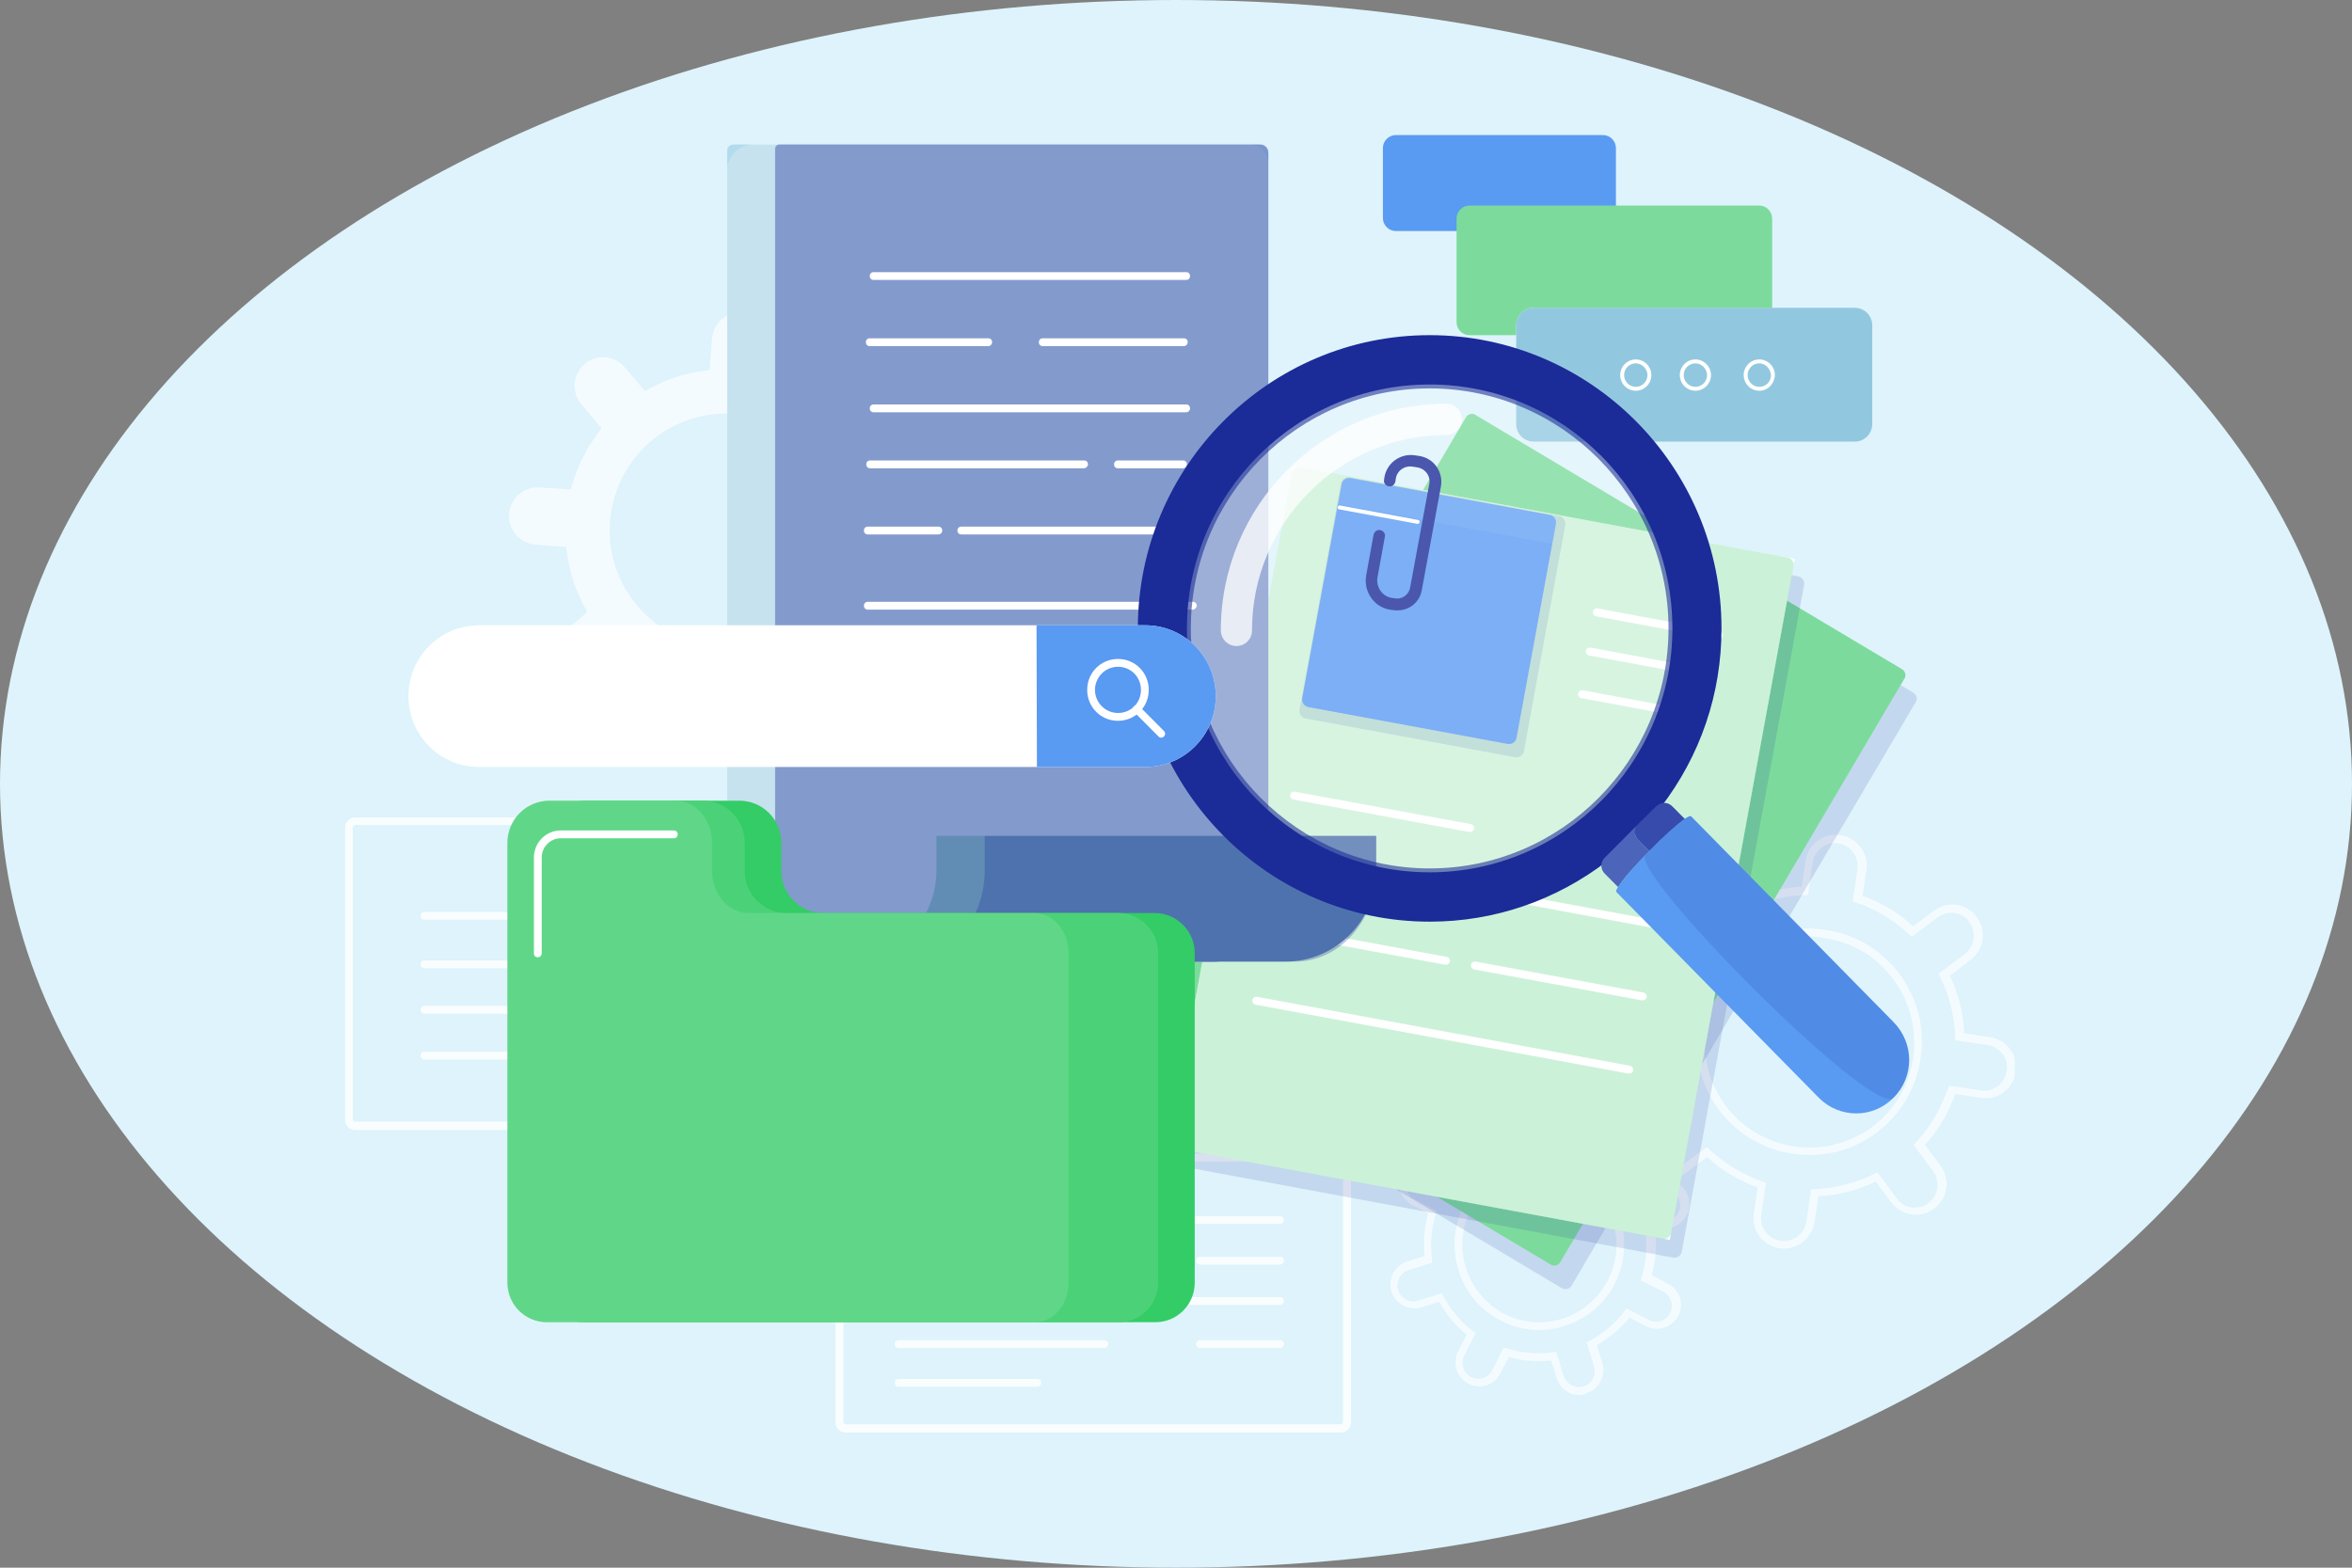
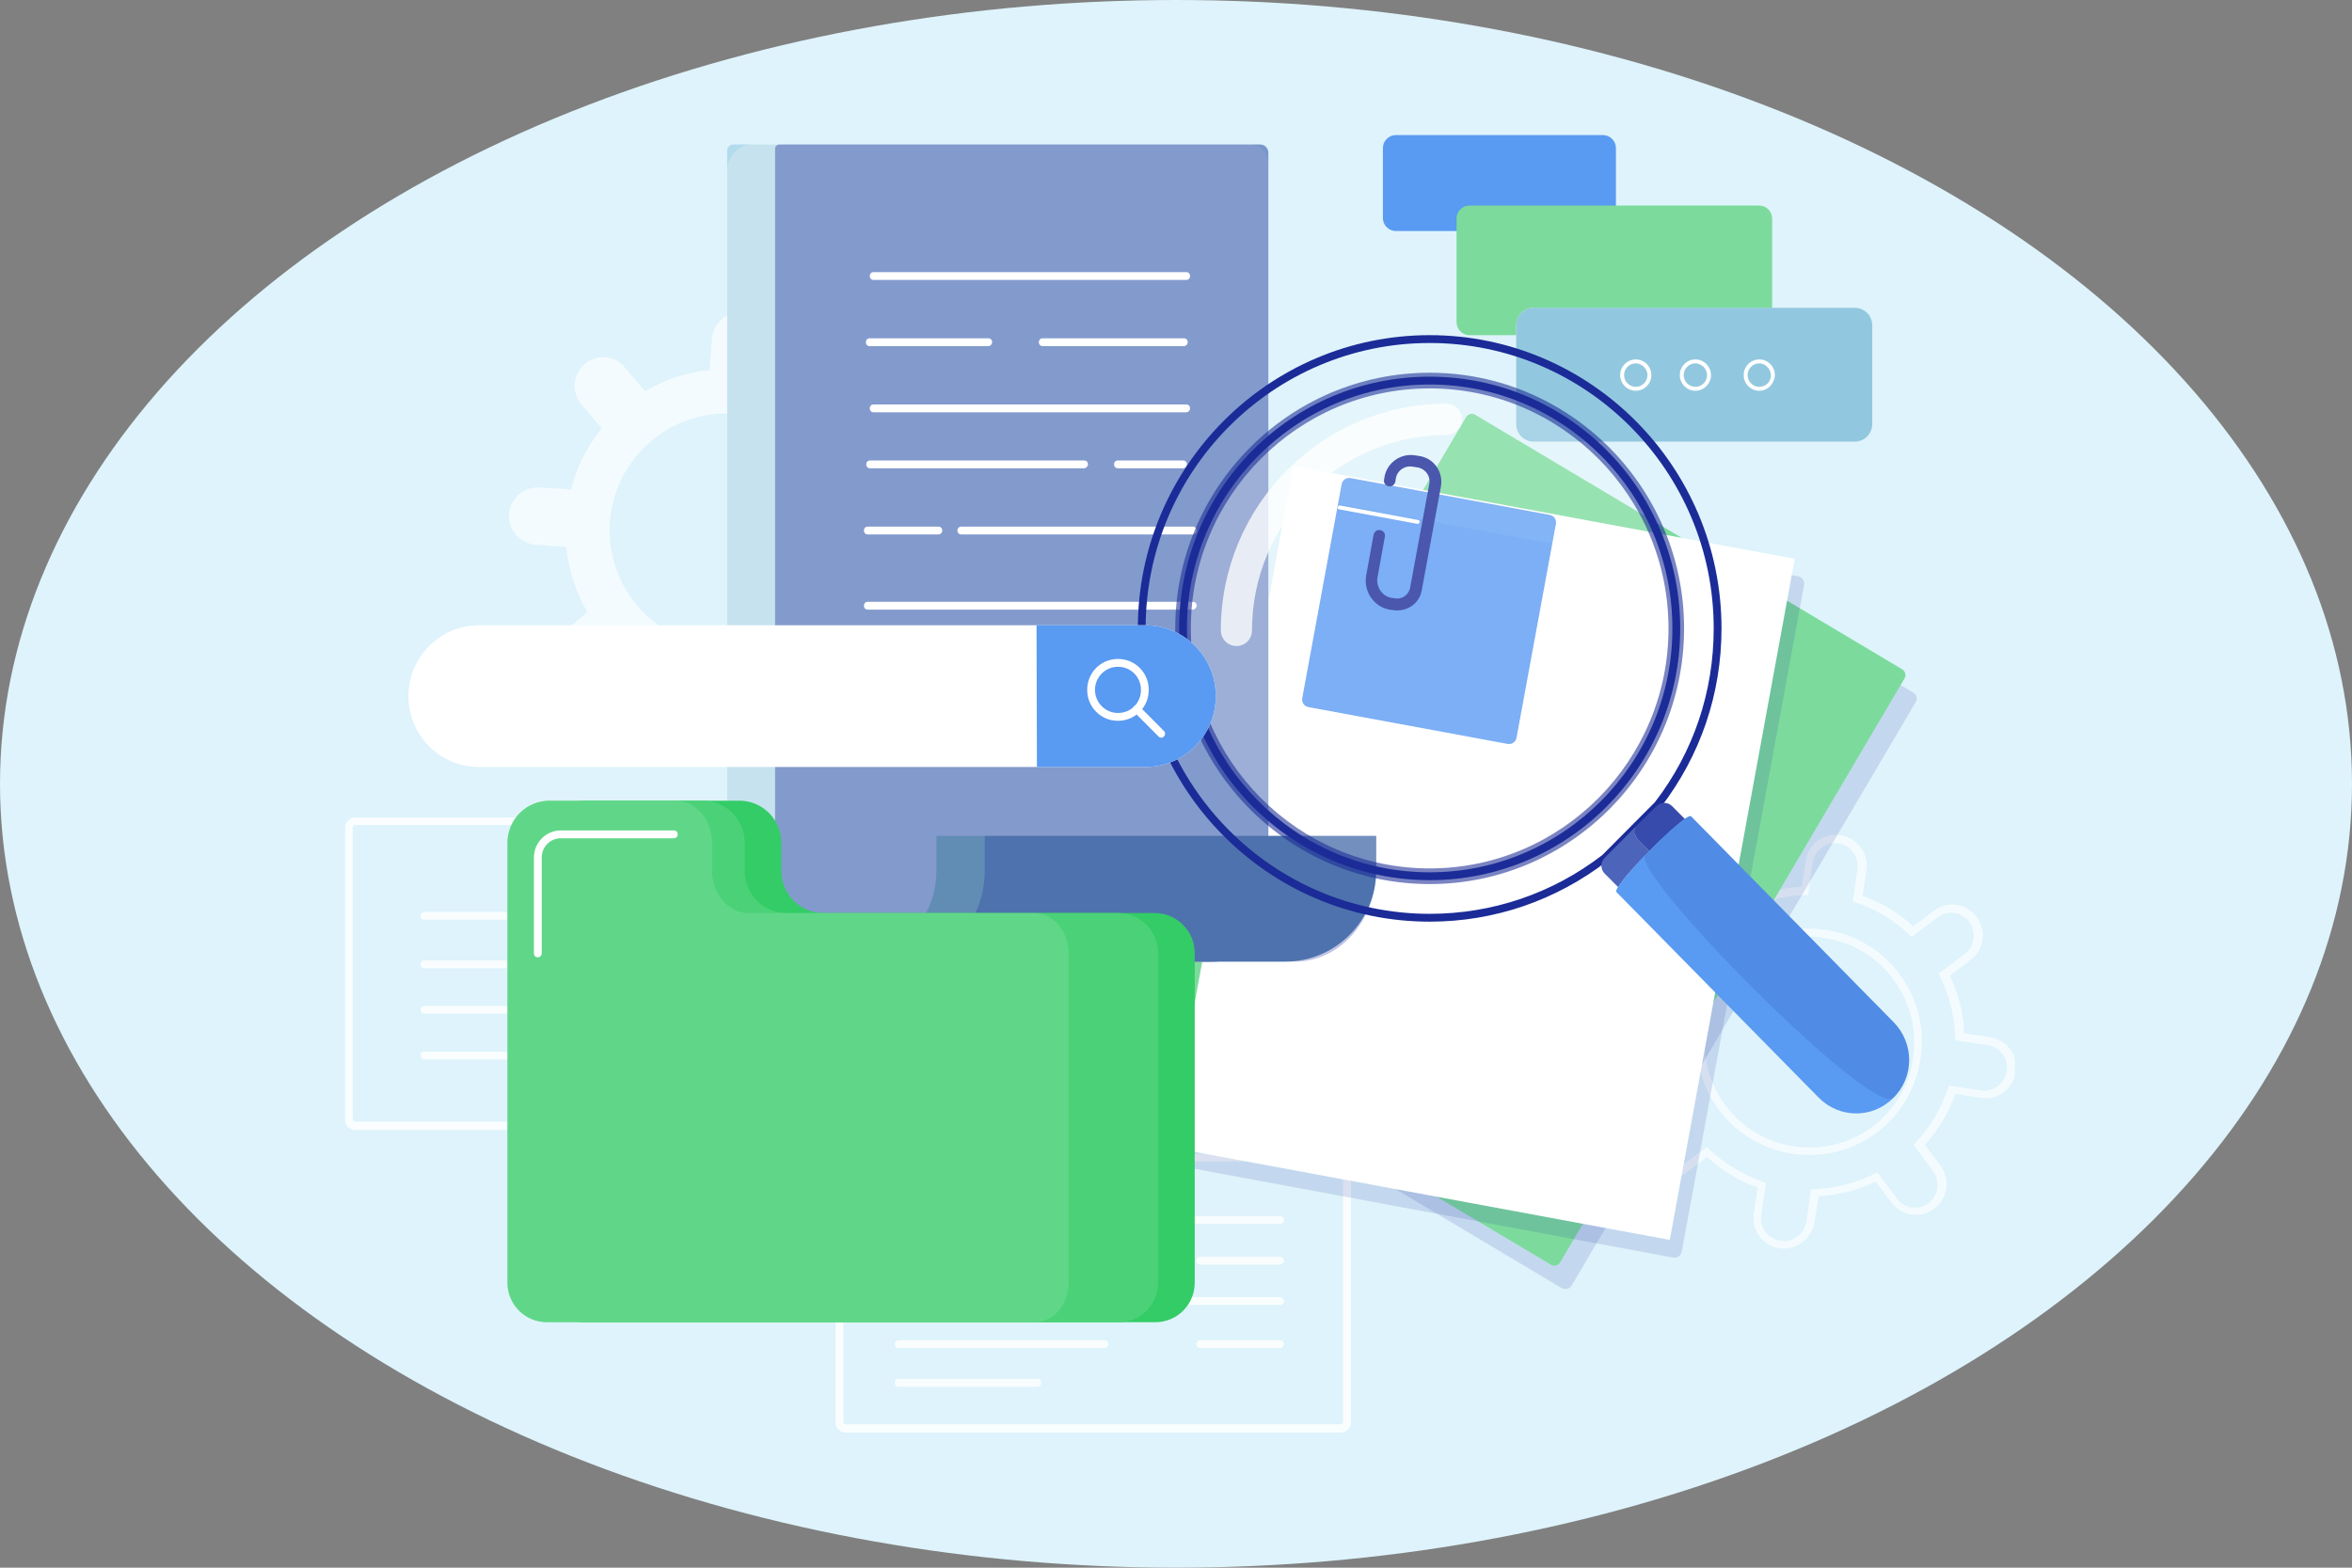
<svg xmlns="http://www.w3.org/2000/svg" width="255" height="170" viewBox="0 0 255 170" fill="none">
  <rect x="0" y="0" width="255" height="170" fill="#808080" stroke="none" />
  <ellipse cx="127.5" cy="85" rx="127.5" ry="85" fill="#DEF3FB" />
  <g clip-path="url(#clip0_102_13753)">
    <g opacity="0.66">
      <path d="M99.369 56.002L95.99 55.747C95.737 53.2 94.934 50.822 93.709 48.7L96.286 46.492C97.595 45.388 97.722 43.392 96.624 42.119C95.525 40.803 93.54 40.675 92.273 41.779L89.696 43.987C87.795 42.416 85.556 41.27 83.106 40.633L83.359 37.236C83.486 35.538 82.219 34.052 80.529 33.882C78.797 33.755 77.319 35.028 77.192 36.727L76.939 40.123C74.404 40.378 72.039 41.185 69.927 42.416L67.73 39.826C66.632 38.51 64.646 38.383 63.379 39.486C62.069 40.59 61.943 42.586 63.041 43.859L65.238 46.449C63.675 48.36 62.534 50.61 61.901 53.072L58.521 52.86C56.831 52.733 55.353 54.007 55.184 55.705C55.057 57.403 56.325 58.889 58.014 59.059L61.394 59.314C61.647 61.861 62.45 64.239 63.675 66.362L61.098 68.569C59.788 69.673 59.662 71.669 60.76 72.942C61.858 74.258 63.844 74.386 65.111 73.282L67.688 71.074C69.588 72.645 71.827 73.791 74.277 74.428L74.024 77.825C73.897 79.523 75.165 81.009 76.854 81.179C78.544 81.306 80.022 80.033 80.191 78.334L80.445 74.938C82.979 74.683 85.345 73.876 87.457 72.645L89.654 75.235C90.752 76.551 92.737 76.678 94.004 75.575C95.314 74.471 95.441 72.475 94.343 71.202L92.146 68.612C93.709 66.701 94.849 64.451 95.483 61.989L98.862 62.243C100.552 62.371 102.031 61.097 102.2 59.399C102.368 57.615 101.101 56.129 99.369 56.002ZM77.741 70.14C70.814 69.588 65.618 63.517 66.125 56.554C66.674 49.591 72.715 44.369 79.642 44.878C86.57 45.43 91.766 51.502 91.259 58.465C90.752 65.427 84.669 70.65 77.741 70.14Z" fill="white" />
-       <path d="M171.223 151.275C170.801 151.275 170.421 151.19 170.04 150.978C169.449 150.638 168.984 150.129 168.773 149.449L168.182 147.539C166.619 147.709 165.056 147.581 163.577 147.157L162.648 148.94C162.014 150.214 160.451 150.723 159.184 150.044C158.593 149.704 158.128 149.195 157.917 148.515C157.706 147.836 157.79 147.157 158.086 146.52L159.015 144.737C157.79 143.76 156.819 142.529 156.016 141.17L154.115 141.765C152.763 142.189 151.327 141.425 150.863 140.066C150.651 139.387 150.736 138.708 151.031 138.071C151.369 137.477 151.876 137.01 152.552 136.797L154.453 136.203C154.284 134.632 154.411 133.061 154.833 131.575L153.059 130.641C152.468 130.301 152.003 129.792 151.792 129.113C151.581 128.433 151.665 127.754 151.961 127.117C152.299 126.523 152.806 126.056 153.482 125.843C154.157 125.631 154.833 125.716 155.467 126.013L157.241 126.947C158.213 125.716 159.438 124.74 160.789 123.933L160.198 122.022C159.776 120.664 160.536 119.22 161.888 118.753C162.564 118.541 163.239 118.626 163.873 118.923C164.464 119.263 164.929 119.772 165.14 120.451L165.732 122.362C167.295 122.192 168.858 122.32 170.336 122.744L171.265 120.961C171.899 119.687 173.462 119.178 174.729 119.857C175.997 120.494 176.504 122.065 175.828 123.339L174.898 125.122C176.123 126.098 177.095 127.329 177.898 128.688L179.798 128.094C180.474 127.881 181.15 127.966 181.784 128.263C182.375 128.603 182.84 129.113 183.051 129.792C183.473 131.151 182.713 132.594 181.361 133.061L179.46 133.655C179.629 135.226 179.503 136.797 179.08 138.283L180.854 139.217C182.122 139.854 182.629 141.425 181.953 142.699C181.615 143.293 181.108 143.76 180.432 143.972C179.756 144.185 179.08 144.1 178.447 143.803L176.672 142.869C175.701 144.1 174.476 145.076 173.124 145.883L173.716 147.794C173.927 148.473 173.842 149.152 173.547 149.789C173.209 150.383 172.702 150.85 172.026 151.063C171.73 151.233 171.477 151.275 171.223 151.275ZM168.731 146.605L169.534 149.195C169.66 149.619 169.956 150.001 170.378 150.214C170.801 150.426 171.265 150.468 171.688 150.341C172.11 150.214 172.49 149.916 172.702 149.492C172.913 149.067 172.955 148.6 172.828 148.176L172.026 145.586L172.322 145.416C173.8 144.609 175.11 143.548 176.123 142.189L176.335 141.892L178.742 143.123C179.165 143.336 179.629 143.378 180.052 143.251C180.474 143.123 180.854 142.826 181.066 142.402C181.488 141.552 181.192 140.491 180.305 140.066L177.898 138.835L177.982 138.496C178.489 136.882 178.616 135.184 178.404 133.528L178.362 133.188L180.939 132.382C181.868 132.085 182.375 131.108 182.079 130.217C181.953 129.792 181.657 129.41 181.235 129.198C180.812 128.985 180.348 128.943 179.925 129.07L177.348 129.877L177.179 129.58C176.377 128.094 175.321 126.778 173.969 125.759L173.673 125.546L174.898 123.126C175.321 122.277 175.025 121.216 174.138 120.791C173.293 120.367 172.237 120.664 171.815 121.555L170.59 123.975L170.252 123.89C168.646 123.381 166.957 123.254 165.309 123.466L164.971 123.508L164.169 120.918C164.042 120.494 163.746 120.112 163.324 119.9C162.902 119.687 162.437 119.645 162.014 119.772C161.085 120.069 160.578 121.046 160.874 121.937L161.677 124.527L161.381 124.697C159.902 125.504 158.593 126.565 157.579 127.924L157.368 128.221L154.96 126.99C154.538 126.778 154.073 126.735 153.65 126.862C153.228 126.99 152.848 127.287 152.637 127.712C152.425 128.136 152.383 128.603 152.51 129.028C152.637 129.452 152.932 129.834 153.355 130.047L155.763 131.278L155.678 131.618C155.171 133.231 155.044 134.929 155.256 136.585L155.298 136.925L152.721 137.731C152.299 137.859 151.919 138.156 151.707 138.58C151.496 139.005 151.454 139.472 151.581 139.897C151.876 140.831 152.848 141.34 153.735 141.043L156.312 140.236L156.481 140.533C157.283 142.019 158.339 143.336 159.691 144.355L159.987 144.567L158.762 146.987C158.551 147.411 158.508 147.879 158.635 148.303C158.762 148.728 159.057 149.11 159.48 149.322C160.325 149.747 161.381 149.449 161.803 148.558L163.028 146.138L163.366 146.223C164.971 146.732 166.661 146.86 168.309 146.647L168.731 146.605ZM166.872 144.227C165.436 144.227 163.958 143.888 162.648 143.166C160.451 142.019 158.846 140.109 158.128 137.731C157.368 135.396 157.621 132.891 158.72 130.684C159.86 128.476 161.761 126.862 164.127 126.141C166.45 125.376 168.942 125.631 171.139 126.735C173.335 127.881 174.941 129.792 175.659 132.17C176.419 134.505 176.166 137.01 175.067 139.217C173.927 141.425 172.026 143.038 169.66 143.76C168.773 144.1 167.844 144.227 166.872 144.227ZM166.915 126.608C166.07 126.608 165.225 126.735 164.38 126.99C162.268 127.669 160.536 129.155 159.48 131.108C158.466 133.104 158.255 135.354 158.931 137.519C159.607 139.642 161.085 141.383 163.028 142.444C165.014 143.463 167.252 143.675 169.407 142.996C171.519 142.317 173.251 140.831 174.307 138.878C175.321 136.882 175.532 134.632 174.856 132.467C174.18 130.344 172.702 128.603 170.759 127.542C169.534 126.905 168.224 126.608 166.915 126.608Z" fill="white" />
      <path d="M193.4 135.396C193.231 135.396 193.062 135.396 192.936 135.354C191.119 135.099 189.852 133.401 190.148 131.575L190.57 128.773C188.543 128.051 186.684 126.947 185.079 125.461L182.84 127.16C182.122 127.712 181.277 127.924 180.39 127.796C179.503 127.669 178.742 127.202 178.193 126.48C177.095 124.994 177.391 122.914 178.869 121.81L181.108 120.112C180.179 118.159 179.629 116.036 179.545 113.871L176.757 113.446C174.941 113.191 173.673 111.493 173.969 109.667C174.096 108.776 174.56 108.012 175.278 107.46C175.997 106.908 176.884 106.695 177.729 106.823L180.517 107.247C181.235 105.209 182.333 103.341 183.811 101.728L182.122 99.478C181.573 98.756 181.361 97.864 181.488 97.015C181.615 96.124 182.079 95.359 182.798 94.808C183.516 94.256 184.361 94.043 185.248 94.171C186.135 94.298 186.895 94.765 187.444 95.487L189.134 97.737C191.077 96.803 193.189 96.251 195.344 96.166L195.766 93.364C196.019 91.538 197.709 90.265 199.525 90.562C200.413 90.689 201.173 91.156 201.722 91.878C202.271 92.6 202.482 93.491 202.356 94.341L201.933 97.143C203.961 97.864 205.82 98.968 207.425 100.454L209.664 98.756C211.142 97.652 213.212 97.949 214.31 99.435C215.409 100.921 215.113 103.002 213.634 104.106L211.396 105.804C212.325 107.757 212.874 109.88 212.959 112.045L215.747 112.47C217.563 112.724 218.83 114.423 218.534 116.248C218.281 118.074 216.591 119.348 214.775 119.05L211.987 118.626C211.269 120.664 210.171 122.532 208.692 124.145L210.382 126.395C211.48 127.881 211.184 129.962 209.706 131.066C208.988 131.618 208.101 131.83 207.256 131.702C206.369 131.575 205.608 131.108 205.059 130.386L203.37 128.136C201.426 129.07 199.314 129.622 197.16 129.707L196.738 132.509C196.442 134.207 195.006 135.396 193.4 135.396ZM185.079 124.4L185.332 124.655C187.022 126.226 188.965 127.372 191.119 128.136L191.457 128.263L190.95 131.745C190.739 133.104 191.711 134.377 193.062 134.547C194.414 134.759 195.681 133.783 195.85 132.424L196.357 128.943H196.695C198.976 128.858 201.173 128.306 203.243 127.287L203.539 127.117L205.651 129.962C206.031 130.514 206.622 130.853 207.256 130.938C207.889 131.023 208.565 130.853 209.072 130.471C210.171 129.665 210.382 128.094 209.579 126.99L207.467 124.145L207.72 123.89C209.283 122.192 210.424 120.239 211.184 118.074L211.311 117.734L214.775 118.244C216.127 118.456 217.394 117.479 217.563 116.121C217.774 114.762 216.803 113.489 215.451 113.319L211.987 112.809V112.47C211.902 110.177 211.353 107.969 210.339 105.889L210.171 105.592L213.001 103.469C214.099 102.662 214.31 101.091 213.508 99.987C213.127 99.435 212.536 99.096 211.902 99.011C211.269 98.926 210.593 99.096 210.086 99.478L207.256 101.601L207.002 101.346C205.313 99.775 203.37 98.586 201.215 97.864L200.877 97.737L201.384 94.256C201.469 93.619 201.3 92.939 200.919 92.43C200.539 91.878 199.948 91.538 199.314 91.454C197.963 91.241 196.695 92.218 196.526 93.576L196.019 97.058H195.681C193.4 97.143 191.204 97.695 189.134 98.714L188.838 98.883L186.726 96.039C186.346 95.487 185.755 95.147 185.121 95.062C184.487 94.977 183.811 95.147 183.304 95.529C182.755 95.911 182.417 96.506 182.333 97.143C182.248 97.779 182.417 98.459 182.798 98.968L184.91 101.813L184.656 102.068C183.093 103.766 181.911 105.719 181.192 107.884L181.066 108.224L177.602 107.714C176.968 107.629 176.292 107.799 175.785 108.181C175.236 108.564 174.898 109.158 174.814 109.795C174.603 111.153 175.574 112.427 176.926 112.597L180.39 113.106V113.446C180.474 115.739 181.023 117.946 182.037 120.027L182.206 120.324L179.376 122.447C178.827 122.829 178.489 123.423 178.404 124.06C178.32 124.697 178.489 125.376 178.869 125.886C179.249 126.438 179.841 126.777 180.474 126.862C181.108 126.947 181.784 126.777 182.291 126.395L185.079 124.4ZM196.146 125.249C192.429 125.249 188.754 123.551 186.346 120.324C182.333 114.89 183.431 107.205 188.838 103.129C191.457 101.176 194.668 100.327 197.92 100.836C201.131 101.303 204.003 103.002 205.946 105.634C207.889 108.266 208.734 111.493 208.227 114.762C207.763 117.989 206.073 120.876 203.454 122.829C201.257 124.485 198.723 125.249 196.146 125.249ZM196.146 101.558C193.696 101.558 191.373 102.322 189.387 103.851C184.361 107.629 183.304 114.805 187.064 119.857C190.824 124.909 197.963 125.928 202.989 122.192C205.439 120.367 207.002 117.692 207.425 114.677C207.847 111.663 207.087 108.648 205.27 106.186C203.454 103.723 200.793 102.153 197.794 101.728C197.244 101.601 196.695 101.558 196.146 101.558Z" fill="white" />
    </g>
    <g opacity="0.81">
      <path d="M138.781 137.137H130.122C129.868 137.137 129.699 136.967 129.699 136.712C129.699 136.458 129.868 136.288 130.122 136.288H138.781C139.035 136.288 139.204 136.458 139.204 136.712C139.204 136.925 138.992 137.137 138.781 137.137Z" fill="white" />
      <path d="M138.781 146.18H130.122C129.868 146.18 129.699 146.01 129.699 145.756C129.699 145.501 129.868 145.331 130.122 145.331H138.781C139.035 145.331 139.204 145.501 139.204 145.756C139.204 146.01 138.992 146.18 138.781 146.18Z" fill="white" />
      <path d="M145.329 155.351H91.723C91.09 155.351 90.583 154.841 90.583 154.204V126.268C90.583 125.631 91.09 125.122 91.723 125.122H145.329C145.962 125.122 146.469 125.631 146.469 126.268V154.204C146.469 154.841 145.962 155.351 145.329 155.351ZM91.723 125.928C91.555 125.928 91.428 126.056 91.428 126.225V154.162C91.428 154.332 91.555 154.459 91.723 154.459H145.329C145.498 154.459 145.624 154.332 145.624 154.162V126.225C145.624 126.056 145.498 125.928 145.329 125.928H91.723Z" fill="white" />
      <path opacity="0.66" d="M145.329 155.351H91.723C91.09 155.351 90.583 154.841 90.583 154.204V126.268C90.583 125.631 91.09 125.122 91.723 125.122H145.329C145.962 125.122 146.469 125.631 146.469 126.268V154.204C146.469 154.841 145.962 155.351 145.329 155.351ZM91.723 125.928C91.555 125.928 91.428 126.056 91.428 126.225V154.162C91.428 154.332 91.555 154.459 91.723 154.459H145.329C145.498 154.459 145.624 154.332 145.624 154.162V126.225C145.624 126.056 145.498 125.928 145.329 125.928H91.723Z" fill="white" />
      <path d="M138.781 132.721H97.426C97.173 132.721 97.004 132.552 97.004 132.297C97.004 132.042 97.173 131.872 97.426 131.872H138.781C139.035 131.872 139.204 132.042 139.204 132.297C139.204 132.552 138.992 132.721 138.781 132.721Z" fill="white" />
      <path d="M138.781 141.51H97.426C97.173 141.51 97.004 141.34 97.004 141.085C97.004 140.831 97.173 140.661 97.426 140.661H138.781C139.035 140.661 139.204 140.831 139.204 141.085C139.204 141.34 138.992 141.51 138.781 141.51Z" fill="white" />
      <path d="M119.73 137.137H97.426C97.173 137.137 97.004 136.967 97.004 136.712C97.004 136.458 97.173 136.288 97.426 136.288H119.73C119.983 136.288 120.152 136.458 120.152 136.712C120.152 136.925 119.941 137.137 119.73 137.137Z" fill="white" />
      <path d="M119.73 146.18H97.426C97.173 146.18 97.004 146.01 97.004 145.756C97.004 145.501 97.173 145.331 97.426 145.331H119.73C119.983 145.331 120.152 145.501 120.152 145.756C120.152 146.01 119.941 146.18 119.73 146.18Z" fill="white" />
      <path d="M112.464 150.383H97.426C97.173 150.383 97.004 150.213 97.004 149.959C97.004 149.704 97.173 149.534 97.426 149.534H112.464C112.718 149.534 112.887 149.704 112.887 149.959C112.887 150.213 112.676 150.383 112.464 150.383Z" fill="white" />
    </g>
    <g opacity="0.81">
      <path d="M55.733 109.922H46.017C45.764 109.922 45.595 109.752 45.595 109.498C45.595 109.243 45.764 109.073 46.017 109.073H55.775C56.029 109.073 56.198 109.243 56.198 109.498C56.156 109.752 55.986 109.922 55.733 109.922Z" fill="white" />
      <path d="M55.733 99.732H46.017C45.764 99.732 45.595 99.563 45.595 99.308C45.595 99.053 45.764 98.883 46.017 98.883H55.775C56.029 98.883 56.198 99.053 56.198 99.308C56.156 99.563 55.986 99.732 55.733 99.732Z" fill="white" />
      <path d="M98.947 122.532H38.541C37.907 122.532 37.4 122.022 37.4 121.385V89.798C37.4 89.161 37.907 88.651 38.541 88.651H98.947C99.581 88.651 100.087 89.161 100.087 89.798V121.385C100.087 121.98 99.581 122.532 98.947 122.532ZM38.541 89.458C38.372 89.458 38.245 89.585 38.245 89.755V121.343C38.245 121.513 38.372 121.64 38.541 121.64H98.947C99.116 121.64 99.243 121.513 99.243 121.343V89.755C99.243 89.585 99.116 89.458 98.947 89.458H38.541Z" fill="white" />
      <path opacity="0.66" d="M98.947 122.532H38.541C37.907 122.532 37.4 122.022 37.4 121.385V89.798C37.4 89.161 37.907 88.651 38.541 88.651H98.947C99.581 88.651 100.087 89.161 100.087 89.798V121.385C100.087 121.98 99.581 122.532 98.947 122.532ZM38.541 89.458C38.372 89.458 38.245 89.585 38.245 89.755V121.343C38.245 121.513 38.372 121.64 38.541 121.64H98.947C99.116 121.64 99.243 121.513 99.243 121.343V89.755C99.243 89.585 99.116 89.458 98.947 89.458H38.541Z" fill="white" />
      <path d="M92.484 114.89H46.017C45.764 114.89 45.595 114.72 45.595 114.465C45.595 114.21 45.764 114.04 46.017 114.04H92.484C92.737 114.04 92.906 114.21 92.906 114.465C92.906 114.677 92.695 114.89 92.484 114.89Z" fill="white" />
      <path d="M92.484 104.997H46.017C45.764 104.997 45.595 104.827 45.595 104.573C45.595 104.318 45.764 104.148 46.017 104.148H92.484C92.737 104.148 92.906 104.318 92.906 104.573C92.906 104.785 92.695 104.997 92.484 104.997Z" fill="white" />
      <path d="M92.484 109.922H67.434C67.181 109.922 67.012 109.752 67.012 109.498C67.012 109.243 67.181 109.073 67.434 109.073H92.484C92.737 109.073 92.906 109.243 92.906 109.498C92.906 109.752 92.695 109.922 92.484 109.922Z" fill="white" />
      <path d="M92.484 99.732H67.434C67.181 99.732 67.012 99.563 67.012 99.308C67.012 99.053 67.181 98.883 67.434 98.883H92.484C92.737 98.883 92.906 99.053 92.906 99.308C92.906 99.563 92.695 99.732 92.484 99.732Z" fill="white" />
      <path d="M92.484 95.02H75.587C75.334 95.02 75.165 94.85 75.165 94.595C75.165 94.341 75.334 94.171 75.587 94.171H92.484C92.737 94.171 92.906 94.341 92.906 94.595C92.906 94.85 92.695 95.02 92.484 95.02Z" fill="white" />
    </g>
    <path opacity="0.14" d="M169.322 139.684L123.109 112.13C122.729 111.918 122.602 111.408 122.856 111.069L160.156 47.808C160.367 47.426 160.874 47.298 161.212 47.553L207.425 75.108C207.805 75.32 207.932 75.829 207.678 76.169L170.378 139.43C170.167 139.769 169.703 139.897 169.322 139.684Z" fill="#1B2B97" />
    <path d="M168.14 137.137L121.884 109.583C121.504 109.37 121.377 108.861 121.631 108.521L158.931 45.261C159.142 44.879 159.649 44.751 159.987 45.006L206.2 72.56C206.58 72.772 206.707 73.282 206.453 73.622L169.153 136.882C168.984 137.222 168.478 137.349 168.14 137.137Z" fill="#7CDB9C" />
    <path opacity="0.14" d="M181.404 136.373L128.559 126.565C128.136 126.48 127.841 126.056 127.925 125.631L141.189 53.327C141.274 52.903 141.696 52.605 142.118 52.69L194.963 62.498C195.386 62.583 195.681 63.007 195.597 63.432L182.333 135.736C182.248 136.16 181.826 136.458 181.404 136.373Z" fill="#1B2B97" />
    <path d="M140.206 50.52L126.659 124.379L181.036 134.455L194.584 60.596L140.206 50.52Z" fill="white" />
-     <path opacity="0.39" d="M180.263 134.335L127.418 124.527C126.996 124.442 126.7 124.018 126.784 123.593L140.049 51.289C140.133 50.865 140.555 50.568 140.978 50.653L193.823 60.46C194.245 60.545 194.541 60.969 194.456 61.394L181.192 133.698C181.108 134.122 180.685 134.42 180.263 134.335Z" fill="#7CDB9C" />
    <path d="M186.346 69.291C186.304 69.291 186.304 69.291 186.261 69.291L173.04 66.829C172.828 66.786 172.659 66.574 172.702 66.319C172.744 66.107 172.955 65.937 173.209 65.979L186.43 68.442C186.642 68.484 186.811 68.697 186.768 68.951C186.726 69.164 186.557 69.291 186.346 69.291Z" fill="white" />
    <path d="M185.586 73.537C185.543 73.537 185.543 73.537 185.501 73.537L172.279 71.074C172.068 71.032 171.899 70.82 171.941 70.565C171.984 70.352 172.195 70.183 172.448 70.225L185.67 72.688C185.881 72.73 186.05 72.942 186.008 73.197C185.966 73.409 185.797 73.537 185.586 73.537Z" fill="white" />
    <path d="M184.741 78.165C184.699 78.165 184.699 78.165 184.656 78.165L171.434 75.702C171.223 75.659 171.054 75.447 171.097 75.192C171.139 74.98 171.35 74.81 171.603 74.853L184.825 77.315C185.036 77.358 185.205 77.57 185.163 77.825C185.121 78.037 184.952 78.165 184.741 78.165Z" fill="white" />
-     <path opacity="0.14" d="M164.253 82.113L141.569 77.91C141.105 77.825 140.809 77.4 140.893 76.933L145.371 52.436C145.456 51.969 145.878 51.672 146.343 51.756L169.027 55.96C169.491 56.044 169.787 56.469 169.703 56.936L165.225 81.434C165.183 81.858 164.718 82.198 164.253 82.113Z" fill="#1B2B97" />
    <path d="M163.451 80.669L141.865 76.678C141.4 76.594 141.105 76.169 141.189 75.702L145.456 52.52C145.54 52.053 145.962 51.756 146.427 51.841L168.013 55.832C168.478 55.917 168.773 56.342 168.689 56.809L164.422 79.99C164.338 80.457 163.915 80.754 163.451 80.669Z" fill="#599AF2" />
    <path opacity="0.07" d="M168.266 58.974L144.991 54.644L145.413 52.436C145.498 51.969 145.92 51.672 146.385 51.756L168.055 55.79C168.478 55.875 168.773 56.299 168.689 56.724L168.266 58.974Z" fill="#ECF1F7" />
    <path d="M151.496 66.192C151.327 66.192 151.158 66.192 150.989 66.149L150.651 66.107C148.962 65.81 147.821 64.154 148.117 62.413L148.919 57.998C149.004 57.658 149.3 57.403 149.637 57.488C149.975 57.531 150.229 57.87 150.144 58.21L149.342 62.625C149.173 63.644 149.849 64.663 150.863 64.833L151.2 64.876C152.003 65.045 152.763 64.493 152.89 63.687L154.96 52.478C155.129 51.672 154.58 50.865 153.735 50.695L153.186 50.61C152.299 50.44 151.454 51.035 151.327 51.926L151.285 52.223C151.2 52.563 150.905 52.818 150.567 52.733C150.229 52.69 149.975 52.351 150.06 52.011L150.102 51.714C150.398 50.143 151.876 49.124 153.439 49.379L153.988 49.464C155.509 49.761 156.481 51.204 156.227 52.733L154.157 63.941C153.946 65.3 152.806 66.192 151.496 66.192Z" fill="#1B2B97" />
    <path d="M153.693 56.809L145.202 55.238C145.075 55.238 144.991 55.111 145.033 54.983C145.075 54.856 145.16 54.771 145.287 54.813L153.735 56.384C153.862 56.384 153.946 56.512 153.904 56.639C153.904 56.724 153.819 56.809 153.693 56.809Z" fill="white" />
    <path d="M179.545 100.667C179.503 100.667 179.503 100.667 179.46 100.667L139.035 93.194C138.823 93.152 138.655 92.939 138.697 92.685C138.739 92.472 138.95 92.303 139.204 92.345L179.629 99.817C179.841 99.86 180.01 100.072 179.967 100.327C179.925 100.539 179.714 100.667 179.545 100.667Z" fill="white" />
    <path d="M176.63 116.418C176.588 116.418 176.588 116.418 176.546 116.418L136.12 108.946C135.909 108.903 135.74 108.691 135.782 108.436C135.824 108.224 136.036 108.054 136.289 108.097L176.715 115.569C176.926 115.611 177.095 115.824 177.053 116.078C177.01 116.291 176.841 116.418 176.63 116.418Z" fill="white" />
    <path d="M156.776 104.615C156.734 104.615 156.734 104.615 156.692 104.615L137.598 101.091C137.387 101.049 137.218 100.836 137.261 100.582C137.303 100.369 137.514 100.2 137.767 100.242L156.861 103.766C157.072 103.808 157.241 104.021 157.199 104.275C157.157 104.445 156.988 104.615 156.776 104.615Z" fill="white" />
    <path d="M159.395 90.222C159.353 90.222 159.353 90.222 159.311 90.222L140.217 86.698C140.006 86.656 139.837 86.444 139.88 86.189C139.922 85.977 140.133 85.807 140.386 85.849L159.48 89.373C159.691 89.416 159.86 89.628 159.818 89.883C159.776 90.095 159.607 90.222 159.395 90.222Z" fill="white" />
-     <path d="M178.109 108.479C178.066 108.479 178.066 108.479 178.024 108.479L159.818 105.125C159.607 105.082 159.438 104.87 159.48 104.615C159.522 104.403 159.733 104.233 159.987 104.275L178.193 107.63C178.404 107.672 178.573 107.884 178.531 108.139C178.489 108.351 178.278 108.479 178.109 108.479Z" fill="white" />
    <path d="M173.8 25.051H151.327C150.567 25.051 149.933 24.414 149.933 23.65V16.05C149.933 15.286 150.567 14.649 151.327 14.649H173.8C174.56 14.649 175.194 15.286 175.194 16.05V23.608C175.236 24.414 174.603 25.051 173.8 25.051Z" fill="#599AF2" />
    <path d="M190.739 36.345H159.311C158.551 36.345 157.917 35.708 157.917 34.944V23.692C157.917 22.928 158.551 22.291 159.311 22.291H190.739C191.499 22.291 192.133 22.928 192.133 23.692V34.944C192.133 35.708 191.499 36.345 190.739 36.345Z" fill="#7CDB9C" />
    <path d="M166.281 33.373H201.088C202.145 33.373 202.989 34.222 202.989 35.283V45.982C202.989 47.044 202.145 47.893 201.088 47.893H166.281C165.225 47.893 164.38 47.044 164.38 45.982V35.283C164.38 34.222 165.225 33.373 166.281 33.373Z" fill="white" />
    <path opacity="0.74" d="M166.281 33.373H201.088C202.145 33.373 202.989 34.222 202.989 35.283V45.982C202.989 47.044 202.145 47.893 201.088 47.893H166.281C165.225 47.893 164.38 47.044 164.38 45.982V35.283C164.38 34.222 165.225 33.373 166.281 33.373Z" fill="#6CB5D4" />
    <path d="M190.739 42.373C189.81 42.373 189.049 41.609 189.049 40.675C189.049 39.741 189.81 38.977 190.739 38.977C191.668 38.977 192.429 39.741 192.429 40.675C192.387 41.609 191.668 42.373 190.739 42.373ZM190.739 39.401C190.063 39.401 189.472 39.953 189.472 40.675C189.472 41.354 190.021 41.949 190.739 41.949C191.457 41.949 192.006 41.397 192.006 40.675C191.964 39.996 191.415 39.401 190.739 39.401Z" fill="white" />
    <path d="M183.811 42.373C182.882 42.373 182.122 41.609 182.122 40.675C182.122 39.741 182.882 38.977 183.811 38.977C184.741 38.977 185.501 39.741 185.501 40.675C185.501 41.609 184.741 42.373 183.811 42.373ZM183.811 39.401C183.136 39.401 182.544 39.953 182.544 40.675C182.544 41.354 183.093 41.949 183.811 41.949C184.487 41.949 185.079 41.397 185.079 40.675C185.079 39.996 184.487 39.401 183.811 39.401Z" fill="white" />
    <path d="M177.348 42.373C176.419 42.373 175.659 41.609 175.659 40.675C175.659 39.741 176.419 38.977 177.348 38.977C178.278 38.977 179.038 39.741 179.038 40.675C179.038 41.609 178.278 42.373 177.348 42.373ZM177.348 39.401C176.672 39.401 176.081 39.953 176.081 40.675C176.081 41.354 176.63 41.949 177.348 41.949C178.024 41.949 178.616 41.397 178.616 40.675C178.616 39.996 178.024 39.401 177.348 39.401Z" fill="white" />
    <path d="M81.628 15.668H135.529C136.627 15.668 137.514 16.56 137.514 17.664V97.482C137.514 101.261 134.473 104.318 130.713 104.318H93.286C85.303 104.318 78.84 97.822 78.84 89.798V18.47C78.84 16.942 80.107 15.668 81.628 15.668Z" fill="white" />
    <path opacity="0.39" d="M79.515 15.668H136.458C137.049 15.668 137.514 16.135 137.514 16.73V97.779C137.514 101.388 134.599 104.275 131.051 104.275H92.019C84.754 104.275 78.84 98.331 78.84 91.029V16.347C78.84 15.965 79.135 15.668 79.515 15.668Z" fill="#6CB5D4" />
    <path opacity="0.39" d="M84.5 15.668H136.669C137.134 15.668 137.514 16.05 137.514 16.517V98.034C137.514 101.516 134.726 104.318 131.262 104.318H97.004C89.865 104.318 84.035 98.501 84.035 91.284V16.135C84.035 15.88 84.247 15.668 84.5 15.668Z" fill="#1B2B97" />
    <path d="M92.23 104.275H139.373C144.78 104.275 149.215 99.86 149.215 94.383V90.647H101.524V94.383C101.524 99.69 97.426 103.978 92.23 104.275Z" fill="#618DB5" />
    <g opacity="0.28">
      <path d="M98.482 104.275H140.429C145.244 104.275 149.173 99.86 149.173 94.383V90.647H106.762V94.383C106.762 99.69 103.087 103.978 98.482 104.275Z" fill="#1B2B97" />
    </g>
    <path d="M128.601 80.457H94.723C94.469 80.457 94.3 80.287 94.3 80.033C94.3 79.778 94.469 79.608 94.723 79.608H128.601C128.854 79.608 129.023 79.778 129.023 80.033C129.023 80.245 128.854 80.457 128.601 80.457Z" fill="white" />
    <path d="M129.319 66.107H94.089C93.835 66.107 93.667 65.937 93.667 65.682C93.667 65.427 93.835 65.258 94.089 65.258H129.319C129.572 65.258 129.741 65.427 129.741 65.682C129.741 65.894 129.53 66.107 129.319 66.107Z" fill="white" />
    <path d="M111.662 73.282H93.667C93.413 73.282 93.244 73.112 93.244 72.857C93.244 72.603 93.413 72.433 93.667 72.433H111.662C111.915 72.433 112.084 72.603 112.084 72.857C112.084 73.07 111.915 73.282 111.662 73.282Z" fill="white" />
    <path d="M110.31 73.282H95.018C94.765 73.282 94.596 73.112 94.596 72.857C94.596 72.603 94.765 72.433 95.018 72.433H110.31C110.563 72.433 110.732 72.603 110.732 72.857C110.732 73.07 110.521 73.282 110.31 73.282Z" fill="white" />
    <path d="M117.533 50.78H94.343C94.089 50.78 93.92 50.61 93.92 50.355C93.92 50.101 94.089 49.931 94.343 49.931H117.533C117.787 49.931 117.956 50.101 117.956 50.355C117.956 50.568 117.745 50.78 117.533 50.78Z" fill="white" />
    <path d="M128.263 50.78H121.208C120.955 50.78 120.786 50.61 120.786 50.355C120.786 50.101 120.955 49.931 121.208 49.931H128.263C128.516 49.931 128.685 50.101 128.685 50.355C128.685 50.568 128.516 50.78 128.263 50.78Z" fill="white" />
    <path d="M129.319 57.955H104.227C103.974 57.955 103.805 57.785 103.805 57.531C103.805 57.276 103.974 57.106 104.227 57.106H129.319C129.572 57.106 129.741 57.276 129.741 57.531C129.741 57.785 129.53 57.955 129.319 57.955Z" fill="white" />
    <path d="M101.735 57.955H94.089C93.835 57.955 93.667 57.785 93.667 57.531C93.667 57.276 93.835 57.106 94.089 57.106H101.735C101.988 57.106 102.157 57.276 102.157 57.531C102.157 57.785 101.946 57.955 101.735 57.955Z" fill="white" />
    <path d="M128.601 44.709H94.723C94.469 44.709 94.3 44.539 94.3 44.284C94.3 44.029 94.469 43.859 94.723 43.859H128.601C128.854 43.859 129.023 44.029 129.023 44.284C129.023 44.496 128.854 44.709 128.601 44.709Z" fill="white" />
    <path d="M128.601 30.358H94.723C94.469 30.358 94.3 30.188 94.3 29.934C94.3 29.679 94.469 29.509 94.723 29.509H128.601C128.854 29.509 129.023 29.679 129.023 29.934C129.023 30.188 128.854 30.358 128.601 30.358Z" fill="white" />
    <path d="M107.142 37.533H94.3C94.047 37.533 93.878 37.364 93.878 37.109C93.878 36.854 94.047 36.684 94.3 36.684H107.142C107.395 36.684 107.564 36.854 107.564 37.109C107.564 37.321 107.395 37.533 107.142 37.533Z" fill="white" />
    <path d="M128.347 37.533H113.056C112.802 37.533 112.633 37.364 112.633 37.109C112.633 36.854 112.802 36.684 113.056 36.684H128.347C128.601 36.684 128.77 36.854 128.77 37.109C128.77 37.321 128.601 37.533 128.347 37.533Z" fill="white" />
    <path opacity="0.21" d="M155.002 95.02C169.77 95.02 181.742 82.987 181.742 68.145C181.742 53.302 169.77 41.27 155.002 41.27C140.235 41.27 128.263 53.302 128.263 68.145C128.263 82.987 140.235 95.02 155.002 95.02Z" fill="white" />
    <path opacity="0.76" d="M134.05 70.055C133.121 70.055 132.36 69.291 132.36 68.357C132.36 54.813 143.343 43.775 156.819 43.775C157.748 43.775 158.508 44.539 158.508 45.473C158.508 46.407 157.748 47.171 156.819 47.171C145.202 47.171 135.74 56.681 135.74 68.357C135.74 69.334 134.979 70.055 134.05 70.055Z" fill="white" />
    <path opacity="0.58" d="M155.002 95.869C139.795 95.869 127.418 83.429 127.418 68.145C127.418 52.86 139.795 40.42 155.002 40.42C170.209 40.42 182.586 52.86 182.586 68.145C182.586 83.429 170.209 95.869 155.002 95.869ZM155.002 42.119C140.724 42.119 129.108 53.794 129.108 68.145C129.108 82.495 140.724 94.171 155.002 94.171C169.28 94.171 180.897 82.495 180.897 68.145C180.897 53.794 169.28 42.119 155.002 42.119Z" fill="#1B2B97" />
-     <path d="M179.587 87.378C179.629 87.335 179.672 87.293 179.714 87.293C183.769 81.986 186.219 75.362 186.219 68.145C186.219 50.822 172.237 36.769 155.002 36.769C137.767 36.769 123.785 50.822 123.785 68.145C123.785 85.467 137.767 99.52 155.002 99.52C162.141 99.52 168.731 97.1 173.969 93.024L177.56 89.416L179.587 87.378ZM155.002 95.02C140.217 95.02 128.263 83.005 128.263 68.145C128.263 53.285 140.217 41.27 155.002 41.27C169.787 41.27 181.742 53.285 181.742 68.145C181.742 82.962 169.787 95.02 155.002 95.02Z" fill="#1B2B97" />
    <path d="M155.002 99.945C137.556 99.945 123.363 85.679 123.363 68.145C123.363 50.61 137.556 36.345 155.002 36.345C172.448 36.345 186.642 50.61 186.642 68.145C186.642 75.235 184.361 81.943 180.052 87.547L179.967 87.632C179.925 87.675 179.883 87.675 179.883 87.717L174.265 93.364C168.689 97.652 162.014 99.945 155.002 99.945ZM155.002 37.194C138.021 37.194 124.208 51.077 124.208 68.145C124.208 85.212 138.021 99.096 155.002 99.096C161.803 99.096 168.309 96.888 173.716 92.727L179.291 87.123C179.334 87.08 179.376 87.038 179.418 86.996C183.6 81.561 185.797 75.023 185.797 68.145C185.797 51.077 171.984 37.194 155.002 37.194ZM155.002 95.444C140.006 95.444 127.841 83.217 127.841 68.145C127.841 53.073 140.006 40.845 155.002 40.845C169.998 40.845 182.164 53.073 182.164 68.145C182.164 83.217 169.998 95.444 155.002 95.444ZM155.002 41.694C140.513 41.694 128.685 53.54 128.685 68.145C128.685 82.707 140.471 94.595 155.002 94.595C169.491 94.595 181.319 82.75 181.319 68.145C181.319 53.54 169.534 41.694 155.002 41.694Z" fill="#1B2B97" />
    <path d="M178.827 92.303L177.602 91.071C177.137 90.604 177.137 89.84 177.602 89.373L174.011 92.982L173.969 93.024C173.504 93.491 173.504 94.256 173.969 94.723L175.447 96.209C175.87 95.444 177.306 93.831 178.827 92.303Z" fill="#4C65BA" />
    <path d="M177.602 89.373C177.137 89.84 177.137 90.604 177.602 91.071L178.827 92.303C180.305 90.817 181.826 89.416 182.671 88.821L181.277 87.42C180.854 86.996 180.179 86.953 179.714 87.335C179.672 87.378 179.629 87.42 179.587 87.42L177.602 89.373Z" fill="#4C65BA" />
    <path opacity="0.43" d="M177.602 89.373C177.137 89.84 177.137 90.604 177.602 91.071L178.827 92.303C180.305 90.817 181.826 89.416 182.671 88.821L181.277 87.42C180.854 86.996 180.179 86.953 179.714 87.335C179.672 87.378 179.629 87.42 179.587 87.42L177.602 89.373Z" fill="#1B2B97" />
    <path d="M205.313 110.856L183.347 88.524C183.262 88.439 183.009 88.566 182.671 88.779C181.826 89.373 180.263 90.774 178.827 92.26C177.306 93.789 175.912 95.402 175.405 96.209C175.236 96.463 175.194 96.676 175.236 96.718L197.202 119.05C199.441 121.301 203.074 121.301 205.27 119.05C207.552 116.8 207.552 113.149 205.313 110.856Z" fill="#599AF2" />
    <path opacity="0.14" d="M205.313 110.856L183.347 88.524C183.051 88.227 180.559 90.477 178.404 92.685C176.588 94.595 203.074 121.301 205.313 119.05C207.552 116.8 207.552 113.149 205.313 110.856Z" fill="#1B2B97" />
    <path d="M124.165 83.174H51.931C47.707 83.174 44.285 79.735 44.285 75.49C44.285 71.244 47.707 67.805 51.931 67.805H124.165C128.39 67.805 131.811 71.244 131.811 75.49C131.811 79.735 128.39 83.174 124.165 83.174Z" fill="white" />
    <path d="M124.165 83.174H112.422L112.38 67.805H124.165C128.39 67.805 131.811 71.244 131.811 75.49C131.811 79.735 128.39 83.174 124.165 83.174Z" fill="#599AF2" />
    <path d="M121.208 78.165C119.35 78.165 117.871 76.678 117.871 74.81C117.871 72.942 119.35 71.456 121.208 71.456C123.067 71.456 124.546 72.942 124.546 74.81C124.546 75.702 124.208 76.551 123.574 77.188C122.94 77.825 122.096 78.165 121.208 78.165ZM121.208 72.305C119.815 72.305 118.716 73.452 118.716 74.81C118.716 76.212 119.857 77.315 121.208 77.315C121.884 77.315 122.518 77.061 122.983 76.594C123.447 76.126 123.701 75.49 123.701 74.81C123.701 73.409 122.602 72.305 121.208 72.305Z" fill="white" />
    <path d="M125.897 79.99C125.771 79.99 125.686 79.948 125.602 79.863L122.94 77.188C122.771 77.018 122.771 76.763 122.94 76.594C123.109 76.424 123.363 76.424 123.532 76.594L126.193 79.268C126.362 79.438 126.362 79.693 126.193 79.863C126.109 79.948 126.024 79.99 125.897 79.99Z" fill="white" />
    <path d="M125.221 99.011H89.273C86.739 99.011 84.711 96.973 84.711 94.425V91.411C84.711 88.864 82.684 86.826 80.149 86.826H63.548C61.013 86.826 58.986 88.864 58.986 91.411V103.256V116.885V139.09C58.986 141.468 60.887 143.378 63.252 143.378H125.264C127.629 143.378 129.53 141.468 129.53 139.09V103.256C129.488 100.921 127.545 99.011 125.221 99.011Z" fill="#33CC66" />
    <path d="M121.251 99.011H85.303C82.768 99.011 80.74 96.973 80.74 94.425V91.411C80.74 88.864 78.713 86.826 76.178 86.826H59.577C57.043 86.826 55.015 88.864 55.015 91.411V103.256V116.885V139.09C55.015 141.468 56.916 143.378 59.281 143.378H121.293C123.659 143.378 125.559 141.468 125.559 139.09V103.256C125.517 100.921 123.616 99.011 121.251 99.011Z" fill="#33CC66" />
    <path opacity="0.12" d="M121.251 99.011H85.303C82.768 99.011 80.74 96.973 80.74 94.425V91.411C80.74 88.864 78.713 86.826 76.178 86.826H59.577C57.043 86.826 55.015 88.864 55.015 91.411V103.256V116.885V139.09C55.015 141.468 56.916 143.378 59.281 143.378H121.293C123.659 143.378 125.559 141.468 125.559 139.09V103.256C125.517 100.921 123.616 99.011 121.251 99.011Z" fill="white" />
    <path opacity="0.12" d="M112.126 99.011H81.121C78.966 99.011 77.192 96.973 77.192 94.425V91.411C77.192 88.864 75.418 86.826 73.264 86.826H58.944C56.747 86.826 55.015 88.864 55.015 91.411V103.256V116.885V139.09C55.015 141.468 56.662 143.378 58.69 143.378H112.169C114.196 143.378 115.844 141.468 115.844 139.09V103.256C115.801 100.921 114.154 99.011 112.126 99.011Z" fill="white" />
    <path d="M58.31 103.808C58.056 103.808 57.888 103.639 57.888 103.384V92.982C57.888 91.368 59.197 90.052 60.802 90.052H73.052C73.306 90.052 73.475 90.222 73.475 90.477C73.475 90.732 73.306 90.901 73.052 90.901H60.802C59.662 90.901 58.732 91.835 58.732 92.982V103.384C58.732 103.596 58.563 103.808 58.31 103.808Z" fill="white" />
  </g>
  <defs>
    <clipPath id="clip0_102_13753">
      <rect width="181.05" height="140.702" fill="white" transform="translate(37.4 14.649)" />
    </clipPath>
  </defs>
</svg>